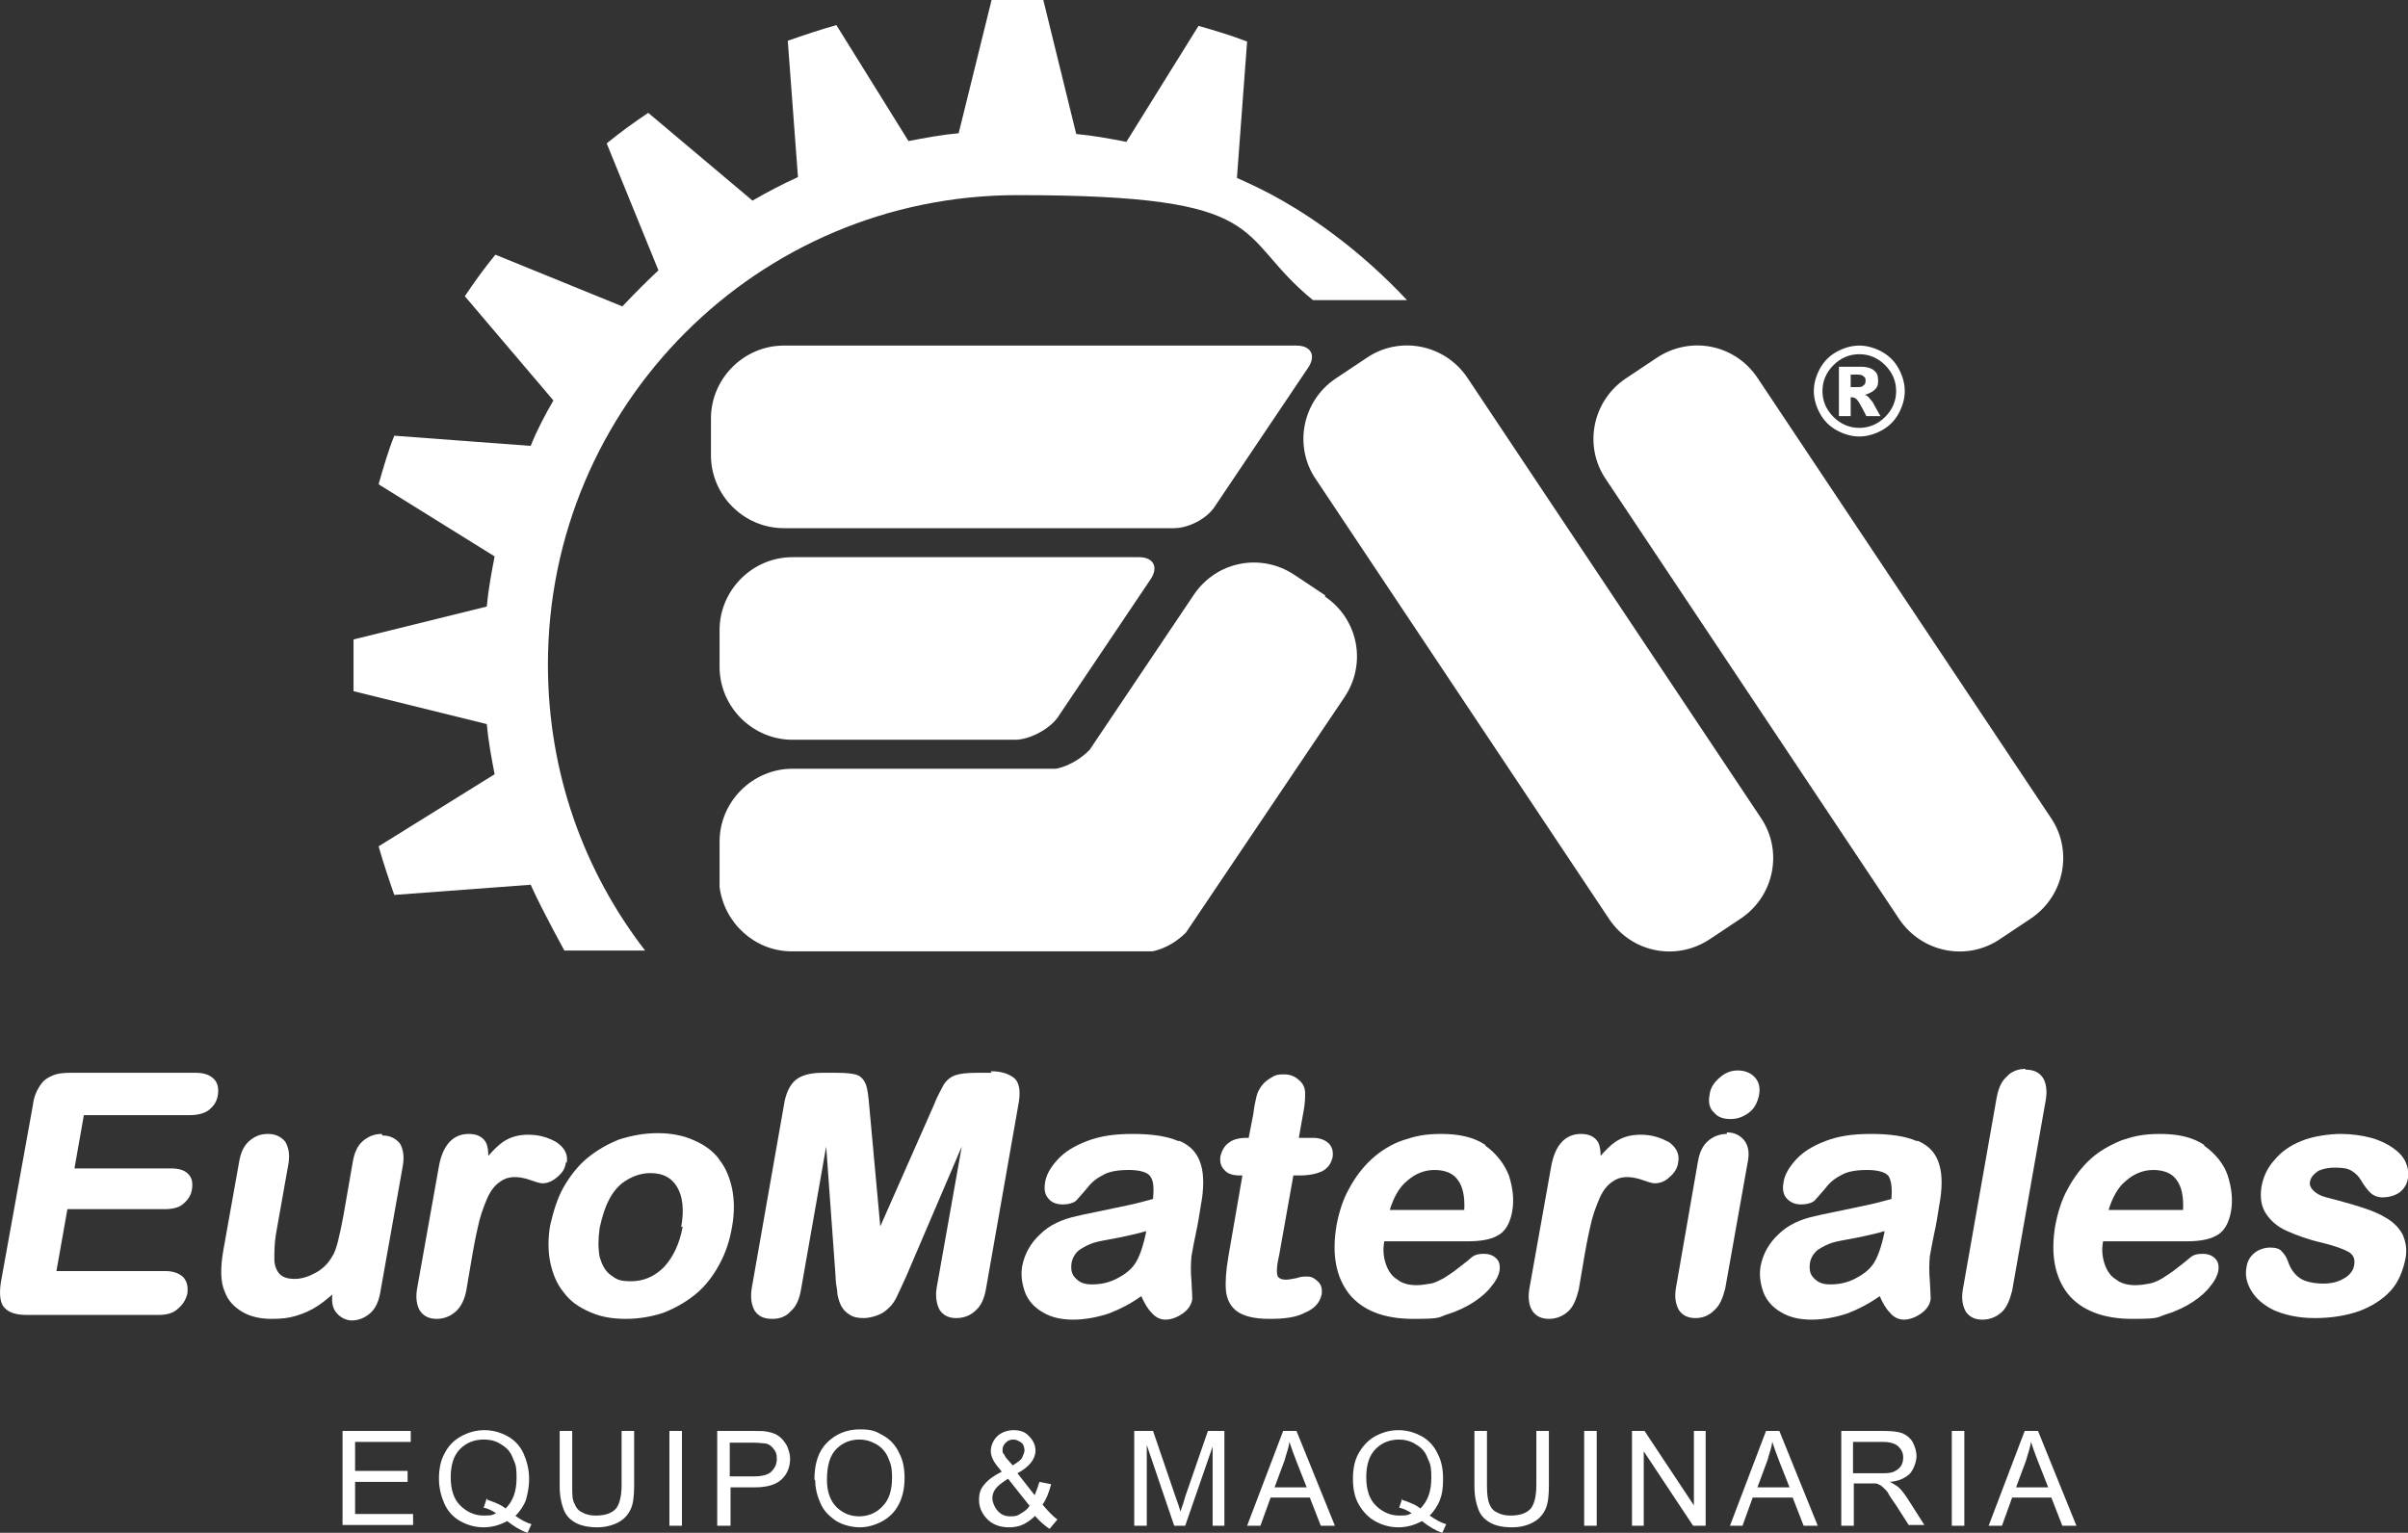
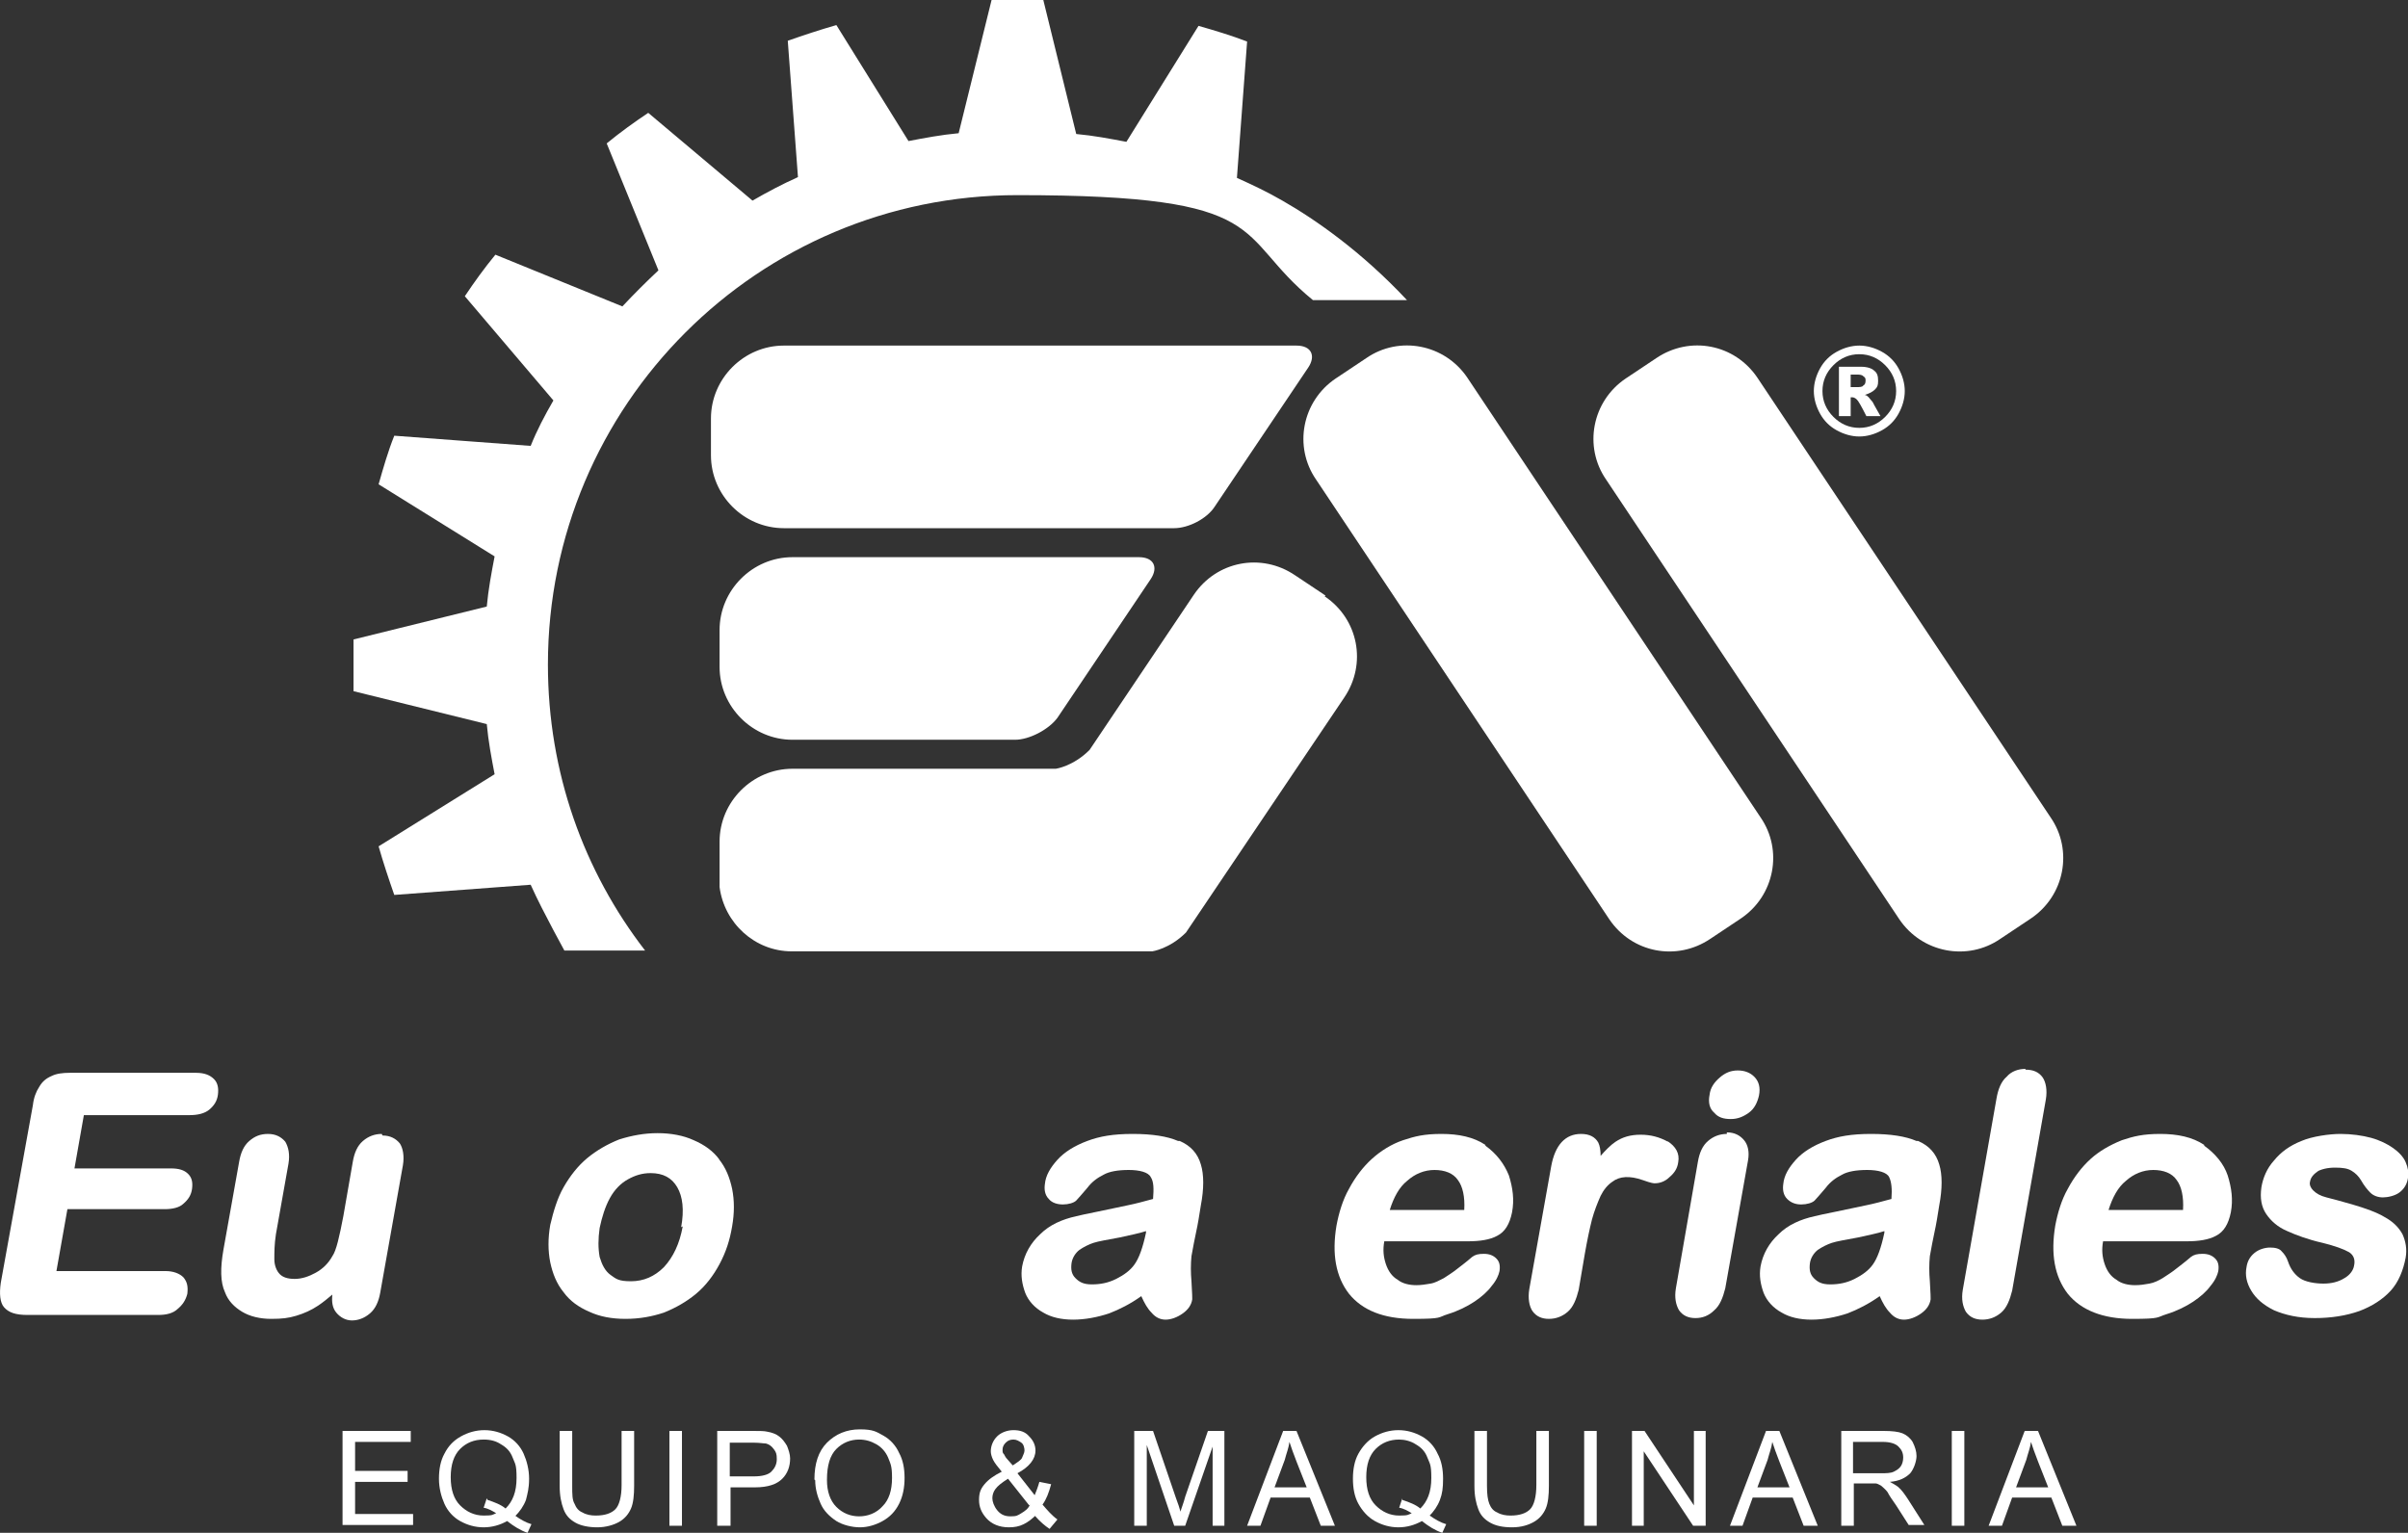
<svg xmlns="http://www.w3.org/2000/svg" id="Capa_2" viewBox="0 0 307.2 195.6">
  <rect x="0" y="0" width="307.2" height="195.6" fill="#333333" stroke="none" />
  <defs>
    <style> .st0 { fill: #fff; } </style>
  </defs>
  <g id="Layer_1">
    <g>
      <g>
        <path class="st0" d="M25.1,136.9H8.9c-.9,0-1.7.1-2.3.4-.7.3-1.2.7-1.6,1.4-.4.6-.7,1.4-.8,2.3L.1,163.7c-.2,1.4-.1,2.5.4,3.1.6.7,1.5,1,3,1h16.7c1,0,1.9-.2,2.5-.8.6-.5,1-1.1,1.2-1.9.1-.9,0-1.5-.5-2.1-.5-.5-1.3-.8-2.3-.8H7.2l1.4-7.9h12.4c1,0,1.9-.2,2.4-.7.6-.5,1-1.1,1.1-1.9.1-.8,0-1.4-.5-1.9-.5-.5-1.2-.7-2.2-.7h-12.3l1.2-6.8h13.5c1,0,1.9-.2,2.5-.7.6-.5,1-1.1,1.1-1.9.1-.8,0-1.5-.5-2-.5-.5-1.2-.8-2.3-.8h0Z" />
        <path class="st0" d="M48.7,144.7c-.9,0-1.7.3-2.4.9-.7.6-1.1,1.5-1.3,2.7l-1.2,6.9c-.5,2.6-.9,4.4-1.4,5.1-.5.9-1.2,1.6-2.1,2.1s-1.8.8-2.7.8-1.5-.2-1.9-.6c-.4-.4-.7-1.1-.7-1.9,0-.9,0-1.9.2-3.2l1.6-9c.2-1.2,0-2.1-.4-2.8-.5-.6-1.2-1-2.2-1s-1.7.3-2.4.9c-.7.6-1.1,1.5-1.3,2.7l-2,11.2c-.4,2.3-.4,4.1.2,5.4.4,1.1,1.2,1.9,2.2,2.5,1,.6,2.3.9,3.7.9s2.2-.1,3.2-.4c1-.3,1.9-.7,2.8-1.3.6-.4,1.2-.9,1.8-1.4-.1.9,0,1.7.5,2.3.5.6,1.2,1,2,1s1.6-.3,2.3-.9,1.1-1.5,1.3-2.6l2.9-16.3c.2-1.2,0-2.2-.4-2.8-.5-.6-1.2-1-2.2-1h0Z" />
-         <path class="st0" d="M72.3,148.4c.2-1.1-.3-2-1.4-2.7-1.1-.6-2.2-.9-3.5-.9s-2.3.3-3.2.9c-.6.4-1.3,1.1-1.9,1.8,0-.7-.1-1.3-.3-1.7-.4-.7-1.1-1.1-2.2-1.1-2,0-3.3,1.4-3.8,4.1l-2.8,15.7c-.2,1.2,0,2.2.4,2.8.5.7,1.2,1,2.1,1s1.7-.3,2.4-.9c.7-.6,1.2-1.6,1.4-2.8l.8-4.7c.3-1.7.6-3.1.9-4.3.3-1.1.7-2.1,1.1-3,.4-.8.9-1.4,1.5-1.8.9-.7,2.2-.8,3.9-.2,1.1.4,1.4.4,1.5.4.6,0,1.2-.2,1.9-.8s1-1.1,1.1-1.9h0Z" />
        <path class="st0" d="M91.8,148c-.8-1.1-1.9-1.9-3.3-2.5-1.3-.6-2.9-.9-4.6-.9s-3.3.3-4.9.8c-1.5.6-2.9,1.4-4.1,2.4-1.2,1-2.2,2.3-3,3.7-.8,1.4-1.3,3.1-1.7,4.8-.3,1.7-.3,3.3,0,4.8.3,1.4.8,2.7,1.7,3.8.8,1.1,1.9,1.9,3.3,2.5,1.3.6,2.8.9,4.6.9s3.4-.3,4.9-.8c1.5-.6,2.9-1.4,4.1-2.4,1.2-1,2.2-2.3,3-3.8s1.3-3,1.6-4.8c.3-1.7.3-3.3,0-4.8-.3-1.4-.8-2.7-1.7-3.8h0ZM87.1,156.5c-.4,2.2-1.2,3.9-2.4,5.2-1.2,1.2-2.6,1.8-4.2,1.8s-1.9-.3-2.6-.8-1.1-1.3-1.4-2.3c-.2-1.1-.2-2.3,0-3.7.3-1.4.7-2.7,1.3-3.8.6-1.1,1.4-1.9,2.3-2.4.9-.5,1.8-.8,2.9-.8,1.6,0,2.7.6,3.4,1.8.7,1.2.9,2.9.5,5.1h0Z" />
-         <path class="st0" d="M126.5,136.9h-1.9c-1.2,0-2.1.1-2.7.3-.6.2-1.1.6-1.5,1.2-.3.6-.8,1.4-1.3,2.7l-6.8,15.4-1.4-15.3c-.1-1.2-.2-2.1-.4-2.7-.2-.6-.6-1.1-1.1-1.3-.5-.2-1.4-.3-2.6-.3h-1.9c-1.2,0-2.3.2-3.1.7-.8.5-1.4,1.5-1.7,2.9l-4.2,23.9c-.2,1.3,0,2.2.4,2.9.5.7,1.2,1,2.2,1s1.8-.3,2.4-1c.7-.6,1.1-1.6,1.3-2.8l3.2-18.2,1.2,16.6c0,.6.1,1.2.2,1.8,0,.6.2,1.2.4,1.7.2.5.6,1,1.1,1.3.5.4,1.2.5,1.9.5s1.9-.3,2.6-.8c.7-.5,1.2-1.1,1.5-1.7.3-.6.7-1.5,1.3-2.8l7.1-16.6-3.2,18c-.2,1.2,0,2.2.4,2.9.5.7,1.2,1,2.1,1s1.8-.3,2.5-1c.7-.6,1.1-1.6,1.3-2.8l4.2-23.9c.2-1.4,0-2.5-.7-3-.7-.5-1.6-.8-2.9-.8h0Z" />
        <path class="st0" d="M150.3,145.6c-1.4-.6-3.3-.9-5.8-.9s-4.2.3-5.8.9c-1.6.6-2.9,1.4-3.8,2.4-.9,1-1.5,2-1.6,3.1-.1.7,0,1.4.5,1.9.4.5,1.1.7,1.8.7s1.4-.2,1.7-.5c.3-.3.7-.8,1.4-1.6.6-.8,1.3-1.3,2.1-1.7.7-.4,1.8-.6,3.2-.6s2.5.3,2.8.9c.4.6.4,1.5.3,2.8-1.1.3-2.2.6-3.2.8-1,.2-2.3.5-3.8.8-1.5.3-2.4.5-2.8.6-1.8.4-3.4,1.1-4.6,2.3-1.2,1.1-2,2.5-2.3,4.1-.2,1.2,0,2.3.4,3.4.4,1,1.2,1.9,2.3,2.5,1,.6,2.3.9,3.8.9s3.1-.3,4.6-.8c1.3-.5,2.7-1.2,4.1-2.2.4.9.8,1.6,1.3,2.1.5.6,1.1.9,1.8.9s1.5-.3,2.2-.8c.7-.5,1.1-1.1,1.2-1.8,0-.2,0-.7-.1-2.3-.1-1.1-.1-2.2,0-3.2.2-1.1.4-2.2.6-3.1.2-.9.4-2.1.6-3.4.4-2.1.4-3.9,0-5.2-.4-1.4-1.3-2.4-2.7-3h0ZM146.2,157.1v.2c-.4,1.9-.9,3.3-1.5,4.1-.5.7-1.3,1.3-2.3,1.8-1,.5-2,.7-3.1.7s-1.6-.3-2.1-.8c-.5-.5-.6-1.1-.5-1.9.1-.7.5-1.3,1-1.7.6-.4,1.2-.7,1.8-.9.6-.2,1.8-.4,3.4-.7,1.3-.3,2.4-.5,3.3-.8h0Z" />
-         <path class="st0" d="M167.4,145.2h-1.7l.6-3.4c.2-1,.2-1.7.2-2.3,0-.6-.2-1.1-.6-1.5-.6-.6-1.2-.9-2.1-.9s-1.1.1-1.6.4c-.5.3-.9.6-1.2,1-.3.4-.6.9-.7,1.4-.1.5-.3,1.2-.4,2.2l-.6,3.1h-.3c-.9,0-1.7.2-2.2.6-.6.4-.9,1-1.1,1.7-.1.7,0,1.3.5,1.8.4.5,1.1.7,2,.7h.3l-1.8,10.4c-.3,1.8-.4,3.2-.3,4.3.1,1.1.6,2.1,1.5,2.7.9.6,2.2.9,4.1.9s3.4-.2,4.5-.8c1.2-.5,1.9-1.3,2.1-2.3.1-.6,0-1.2-.4-1.6-.4-.4-.8-.7-1.4-.7s-.8,0-1.4.2c-.6.1-1,.2-1.3.2-.5,0-.8-.1-1-.3-.2-.2-.2-.6-.2-.9,0-.5.1-1.1.3-2l1.8-10.1h.8c1.2,0,2.1-.2,2.8-.5.8-.4,1.2-1,1.4-1.8.1-.7,0-1.3-.5-1.8-.4-.4-1.1-.7-2-.7h0Z" />
        <path class="st0" d="M189.5,146.1c-1.5-1-3.4-1.4-5.6-1.4s-3.4.3-4.9.8-2.9,1.4-4,2.4c-1.1,1-2.1,2.3-2.9,3.8-.8,1.4-1.3,3.1-1.6,4.7-.6,3.6-.1,6.5,1.6,8.7,1.7,2.1,4.4,3.2,8.2,3.2s3.1-.2,4.4-.6c1.3-.4,2.5-1,3.4-1.6.9-.6,1.7-1.3,2.2-2,.6-.7.9-1.4,1-1.9.1-.7,0-1.2-.4-1.6-.4-.4-.9-.6-1.6-.6s-1.1.1-1.5.4c-.8.7-1.5,1.2-2,1.6s-1,.7-1.6,1.1c-.6.3-1.1.6-1.7.7-.6.1-1.2.2-1.8.2-.9,0-1.8-.2-2.4-.7-.7-.4-1.2-1.1-1.5-2-.3-.9-.4-1.8-.2-2.9h10.7c1.5,0,2.8-.2,3.7-.7,1-.5,1.6-1.5,1.9-3,.3-1.6.1-3.1-.4-4.7-.6-1.5-1.6-2.8-3-3.8h0ZM186.8,154.4h-9.5c.5-1.6,1.2-2.9,2.2-3.7,1-.9,2.2-1.4,3.5-1.4s2.4.4,3,1.3c.6.8.9,2.1.8,3.8h0Z" />
        <path class="st0" d="M212.8,145.7c-1.1-.6-2.2-.9-3.5-.9s-2.3.3-3.2.9c-.6.4-1.3,1.1-1.9,1.8,0-.7-.1-1.3-.3-1.7-.4-.7-1.1-1.1-2.2-1.1-2,0-3.3,1.4-3.8,4.1l-2.8,15.7c-.2,1.2,0,2.2.4,2.8.5.7,1.2,1,2.1,1s1.7-.3,2.4-.9c.7-.6,1.1-1.6,1.4-2.8l.8-4.7c.3-1.7.6-3.1.9-4.3.3-1.1.7-2.1,1.1-3,.4-.8.9-1.4,1.5-1.8.9-.7,2.2-.8,3.9-.2,1.1.4,1.4.4,1.5.4.6,0,1.3-.2,1.9-.8.6-.5,1-1.1,1.1-1.9.2-1.1-.3-2-1.4-2.7h0Z" />
        <path class="st0" d="M223.8,137.4c-.5-.5-1.2-.8-2.1-.8s-1.6.3-2.3.9c-.7.6-1.2,1.3-1.3,2.2-.2,1,0,1.8.6,2.3.5.6,1.2.8,2.1.8s1.6-.3,2.3-.8c.7-.5,1.1-1.3,1.3-2.2.2-1,0-1.8-.6-2.4h0Z" />
        <path class="st0" d="M220.3,144.7c-.9,0-1.7.3-2.4.9-.7.6-1.1,1.5-1.3,2.7l-2.8,16.1c-.2,1.2,0,2.1.4,2.8.5.7,1.2,1,2.1,1s1.7-.3,2.4-1c.7-.6,1.1-1.6,1.4-2.8l2.9-16.3c.2-1.1,0-2-.5-2.6-.5-.6-1.2-1-2.2-1h0Z" />
        <path class="st0" d="M244.5,145.6c-1.4-.6-3.3-.9-5.8-.9s-4.2.3-5.8.9c-1.6.6-2.9,1.4-3.8,2.4-.9,1-1.5,2-1.6,3.1-.1.7,0,1.4.5,1.9.5.5,1.1.7,1.8.7s1.4-.2,1.7-.5c.3-.3.7-.8,1.4-1.6.6-.8,1.3-1.3,2.1-1.7.7-.4,1.8-.6,3.2-.6s2.5.3,2.8.9c.3.6.4,1.5.3,2.8-1.1.3-2.2.6-3.2.8-1,.2-2.3.5-3.8.8-1.5.3-2.4.5-2.8.6-1.8.4-3.4,1.1-4.6,2.3-1.2,1.1-2,2.5-2.3,4.1-.2,1.2,0,2.3.4,3.4.4,1,1.2,1.9,2.3,2.5,1,.6,2.3.9,3.8.9s3.1-.3,4.6-.8c1.3-.5,2.7-1.2,4.1-2.2.4.9.8,1.6,1.3,2.1.5.6,1.1.9,1.8.9s1.5-.3,2.2-.8c.7-.5,1.1-1.1,1.2-1.8,0-.2,0-.7-.1-2.3-.1-1.1-.1-2.2,0-3.2.2-1.1.4-2.2.6-3.1.2-.9.4-2.1.6-3.4.4-2.1.4-3.9,0-5.2-.4-1.4-1.3-2.4-2.7-3h0ZM240.4,157.1v.2c-.4,1.9-.9,3.3-1.5,4.1-.5.7-1.3,1.3-2.3,1.8-1,.5-2,.7-3.1.7s-1.6-.3-2.1-.8c-.5-.5-.6-1.1-.5-1.9.1-.7.5-1.3,1-1.7.6-.4,1.2-.7,1.8-.9.6-.2,1.8-.4,3.4-.7,1.3-.3,2.4-.5,3.3-.8h0Z" />
        <path class="st0" d="M258.4,136.4c-.9,0-1.8.3-2.4,1-.7.6-1.1,1.6-1.3,2.8l-4.3,24.4c-.2,1.2,0,2.1.4,2.8.5.7,1.2,1,2.1,1s1.7-.3,2.4-.9c.7-.6,1.1-1.6,1.4-2.8l4.3-24.4c.2-1.2,0-2.2-.4-2.8-.5-.7-1.2-1-2.2-1h0Z" />
        <path class="st0" d="M281.2,146.1c-1.5-1-3.4-1.4-5.6-1.4s-3.4.3-4.9.8c-1.5.6-2.9,1.4-4,2.4-1.1,1-2.1,2.3-2.9,3.8-.8,1.4-1.3,3.1-1.6,4.7-.6,3.6-.1,6.5,1.6,8.7,1.7,2.1,4.5,3.2,8.2,3.2s3.1-.2,4.4-.6,2.5-1,3.4-1.6,1.7-1.3,2.2-2c.6-.7.9-1.4,1-1.9.1-.7,0-1.2-.4-1.6-.4-.4-.9-.6-1.6-.6s-1.1.1-1.5.4c-.8.7-1.5,1.2-2,1.6s-1,.7-1.6,1.1c-.5.3-1.1.6-1.7.7-.5.1-1.2.2-1.8.2-.9,0-1.8-.2-2.4-.7-.7-.4-1.2-1.1-1.5-2-.3-.9-.4-1.8-.2-2.9h10.7c1.5,0,2.8-.2,3.7-.7,1-.5,1.6-1.5,1.9-3,.3-1.6.1-3.1-.4-4.7-.5-1.5-1.6-2.8-3-3.8h0ZM278.5,154.4h-9.5c.5-1.6,1.2-2.9,2.2-3.7,1-.9,2.2-1.4,3.5-1.4s2.4.4,3,1.3c.6.8.9,2.1.8,3.8h0Z" />
        <path class="st0" d="M295.4,149.6c.7-.4,1.5-.6,2.5-.6s1.6.1,2.1.4c.5.3.9.7,1.2,1.2.4.7.8,1.2,1.2,1.6.4.4,1,.6,1.6.6s1.6-.2,2.2-.7c.6-.5.9-1.1,1-1.8.1-.7,0-1.3-.3-2-.3-.7-.9-1.3-1.6-1.8-.7-.5-1.7-1-2.8-1.3-1.1-.3-2.5-.5-3.9-.5s-3.6.3-5,.9c-1.5.6-2.6,1.4-3.5,2.5-.9,1-1.4,2.2-1.6,3.4-.2,1.4,0,2.5.6,3.4.6.9,1.5,1.7,2.7,2.2,1.1.5,2.7,1.1,4.5,1.5,1.6.4,2.7.8,3.4,1.2.6.4.8,1,.6,1.8-.1.5-.5,1.1-1.2,1.5-.8.5-1.7.7-2.7.7s-2.3-.2-3-.7-1.2-1.2-1.5-2.1c-.2-.6-.5-1-.8-1.3-.3-.4-.9-.5-1.5-.5s-1.4.2-2,.7c-.6.5-.9,1.1-1,1.8-.2,1,0,2,.6,3s1.5,1.8,2.9,2.5c1.4.6,3.1,1,5.2,1s4-.3,5.7-.9c1.6-.6,3-1.5,4-2.6,1-1.1,1.6-2.6,1.9-4.2.2-1.1,0-2.1-.4-3-.5-.9-1.2-1.6-2.3-2.2-1-.6-2.4-1.1-4.1-1.6-1.4-.4-2.5-.7-3.3-.9-.8-.2-1.3-.5-1.7-.9-.3-.3-.5-.7-.4-1.1.1-.6.5-1,1.1-1.4h0Z" />
      </g>
      <g>
        <path class="st0" d="M43.7,194.7v-12.1h8.7v1.4h-7.1v3.7h6.7v1.4h-6.7v4.1h7.4v1.4h-9Z" />
        <path class="st0" d="M65.7,193.4c.7.5,1.4.9,2.1,1.1l-.5,1.1c-.9-.3-1.7-.8-2.6-1.5-.9.5-1.9.8-3,.8s-2.1-.3-3-.8-1.6-1.3-2-2.2-.7-2-.7-3.2.2-2.3.7-3.2c.5-1,1.2-1.7,2.1-2.2.9-.5,1.9-.8,3-.8s2.1.3,3,.8c.9.5,1.6,1.3,2,2.2s.7,2,.7,3.2-.2,1.9-.4,2.7c-.3.8-.8,1.5-1.4,2.1h0ZM62.2,191.4c.9.3,1.7.6,2.3,1.1.9-.9,1.4-2.1,1.4-3.9s-.2-1.8-.5-2.6-.8-1.3-1.5-1.7c-.6-.4-1.3-.6-2.2-.6-1.2,0-2.2.4-3,1.2-.8.8-1.2,2-1.2,3.6s.4,2.8,1.2,3.6c.8.8,1.8,1.3,3,1.3s1.1-.1,1.6-.3c-.5-.3-1-.6-1.6-.7l.4-1.2h0Z" />
        <path class="st0" d="M79.3,182.6h1.6v7c0,1.2-.1,2.2-.4,2.9-.3.7-.8,1.3-1.5,1.7-.7.4-1.7.7-2.8.7s-2.1-.2-2.8-.6c-.7-.4-1.2-.9-1.5-1.7s-.5-1.7-.5-3v-7h1.6v7c0,1.1,0,1.8.3,2.3.2.5.5.9,1,1.1.5.3,1.1.4,1.7.4,1.2,0,2-.3,2.5-.8s.8-1.6.8-3.1v-7h0Z" />
        <path class="st0" d="M85.4,194.7v-12.1h1.6v12.1h-1.6Z" />
        <path class="st0" d="M91.5,194.7v-12.1h4.6c.8,0,1.4,0,1.8.1.6.1,1.1.3,1.5.6.4.3.7.7,1,1.2.2.5.4,1.1.4,1.6,0,1-.3,1.9-1,2.6s-1.8,1.1-3.5,1.1h-3.1v4.9h-1.6ZM93.1,188.4h3.1c1,0,1.8-.2,2.2-.6.4-.4.7-.9.7-1.6s-.1-.9-.4-1.3-.6-.6-1-.7c-.3,0-.8-.1-1.5-.1h-3.1v4.3h0Z" />
        <path class="st0" d="M103.9,188.8c0-2,.5-3.6,1.6-4.7,1.1-1.1,2.5-1.7,4.2-1.7s2.1.3,3,.8,1.6,1.3,2,2.2c.5.9.7,2,.7,3.2s-.2,2.3-.7,3.3c-.5,1-1.2,1.7-2.1,2.2-.9.5-1.9.8-2.9.8s-2.2-.3-3-.8c-.9-.6-1.6-1.3-2-2.2s-.7-1.9-.7-3h0ZM105.5,188.9c0,1.4.4,2.6,1.2,3.4s1.8,1.2,2.9,1.2,2.2-.4,3-1.3c.8-.8,1.2-2,1.2-3.6s-.2-1.8-.5-2.6c-.3-.7-.8-1.3-1.5-1.7s-1.4-.6-2.2-.6c-1.1,0-2.1.4-2.9,1.2-.8.8-1.2,2.1-1.2,3.9h0Z" />
        <path class="st0" d="M132.2,193.3c-.5.5-1,.9-1.6,1.2s-1.2.4-1.9.4c-1.2,0-2.2-.4-2.9-1.2-.6-.7-.9-1.4-.9-2.3s.2-1.4.7-2,1.2-1.1,2.2-1.6c-.5-.6-.9-1.1-1.1-1.5-.2-.4-.3-.8-.3-1.1,0-.7.3-1.4.8-1.9s1.3-.8,2.1-.8,1.5.2,2,.8c.5.5.8,1.1.8,1.8,0,1.1-.8,2.1-2.3,2.9l2.2,2.8c.2-.5.4-1,.6-1.7l1.5.3c-.3,1.1-.6,1.9-1.1,2.6.6.7,1.2,1.4,1.9,1.9l-1,1.2c-.6-.4-1.2-.9-1.9-1.7h0ZM131.3,192.1l-2.7-3.4c-.8.5-1.3.9-1.6,1.3-.3.4-.4.8-.4,1.2s.2,1,.6,1.5c.4.5.9.8,1.7.8s.9-.1,1.4-.4c.5-.3.9-.6,1.1-1.1h0ZM129.2,187c.6-.4,1.1-.7,1.2-1s.3-.6.3-.9-.1-.8-.4-1-.6-.4-1-.4-.7.1-1,.4-.4.6-.4.9,0,.4.2.6c.1.2.2.4.4.6l.7.8Z" />
        <path class="st0" d="M144.7,194.7v-12.1h2.4l2.9,8.5c.3.8.5,1.4.6,1.8.1-.4.4-1.1.6-1.9l2.9-8.4h2.1v12.1h-1.5v-10.1l-3.5,10.1h-1.4l-3.5-10.3v10.3h-1.5,0Z" />
        <path class="st0" d="M159.1,194.7l4.6-12.1h1.7l4.9,12.1h-1.8l-1.4-3.6h-5l-1.3,3.6h-1.7ZM162.6,189.8h4.1l-1.3-3.3c-.4-1-.7-1.9-.9-2.5-.1.8-.4,1.5-.6,2.3l-1.3,3.5Z" />
        <path class="st0" d="M182.4,193.4c.7.5,1.4.9,2.1,1.1l-.5,1.1c-.9-.3-1.7-.8-2.6-1.5-.9.5-1.9.8-3,.8s-2.1-.3-3-.8-1.6-1.3-2.1-2.2-.7-2-.7-3.2.2-2.3.7-3.2,1.2-1.7,2.1-2.2,1.9-.8,3-.8,2.1.3,3,.8,1.6,1.3,2,2.2c.5.9.7,2,.7,3.2s-.1,1.9-.4,2.7c-.3.8-.8,1.5-1.4,2.1h0ZM178.9,191.4c.9.3,1.7.6,2.3,1.1.9-.9,1.4-2.1,1.4-3.9s-.2-1.8-.5-2.6-.8-1.3-1.5-1.7c-.6-.4-1.4-.6-2.1-.6-1.2,0-2.2.4-3,1.2-.8.8-1.2,2-1.2,3.6s.4,2.8,1.2,3.6,1.8,1.3,3,1.3,1.1-.1,1.6-.3c-.5-.3-1-.6-1.6-.7l.4-1.2h0Z" />
        <path class="st0" d="M196,182.6h1.6v7c0,1.2-.1,2.2-.4,2.9-.3.7-.8,1.3-1.5,1.7-.7.4-1.6.7-2.8.7s-2.1-.2-2.8-.6c-.7-.4-1.2-.9-1.5-1.7s-.5-1.7-.5-3v-7h1.6v7c0,1.1.1,1.8.3,2.3.2.5.5.9,1,1.1.5.3,1.1.4,1.7.4,1.2,0,2-.3,2.5-.8s.8-1.6.8-3.1v-7h0Z" />
        <path class="st0" d="M202.1,194.7v-12.1h1.6v12.1h-1.6Z" />
        <path class="st0" d="M208.2,194.7v-12.1h1.6l6.3,9.5v-9.5h1.5v12.1h-1.6l-6.3-9.5v9.5h-1.5Z" />
        <path class="st0" d="M220.7,194.7l4.6-12.1h1.7l4.9,12.1h-1.8l-1.4-3.6h-5.1l-1.3,3.6h-1.7ZM224.2,189.8h4.1l-1.3-3.3c-.4-1-.7-1.9-.9-2.5-.1.8-.4,1.5-.6,2.3l-1.3,3.5h0Z" />
        <path class="st0" d="M234.9,194.7v-12.1h5.4c1.1,0,1.9.1,2.4.3s1,.6,1.3,1.1c.3.6.5,1.2.5,1.8s-.3,1.6-.8,2.2c-.6.6-1.4,1-2.6,1.1.4.2.7.4,1,.6.5.4.9,1,1.3,1.6l2.1,3.3h-2l-1.6-2.5c-.5-.7-.9-1.3-1.1-1.7-.3-.4-.6-.6-.8-.8-.2-.1-.5-.3-.7-.3-.2,0-.5,0-.9,0h-1.9v5.4h-1.6ZM236.5,188h3.4c.7,0,1.3,0,1.7-.2s.7-.4.9-.7c.2-.3.3-.7.3-1.1,0-.6-.2-1-.6-1.4-.4-.4-1.1-.6-2-.6h-3.8v4Z" />
        <path class="st0" d="M249,194.7v-12.1h1.6v12.1h-1.6Z" />
        <path class="st0" d="M253.7,194.7l4.6-12.1h1.7l4.9,12.1h-1.8l-1.4-3.6h-5l-1.3,3.6h-1.7,0ZM257.2,189.8h4.1l-1.3-3.3c-.4-1-.7-1.9-.9-2.5-.1.8-.4,1.5-.6,2.3l-1.3,3.5Z" />
      </g>
      <g>
        <path class="st0" d="M243,49.9c0,1-.3,2-.8,2.9s-1.2,1.6-2.1,2.1-1.9.8-2.9.8-2-.3-2.9-.8c-.9-.5-1.6-1.2-2.1-2.1-.5-.9-.8-1.9-.8-2.9s.3-2,.8-2.9,1.2-1.6,2.1-2.1c.9-.5,1.9-.8,2.9-.8s2,.3,2.9.8c.9.5,1.6,1.2,2.1,2.1.5.9.8,1.9.8,2.9ZM241.9,49.9c0-1.3-.5-2.4-1.4-3.3-.9-.9-2-1.4-3.3-1.4s-2.4.5-3.3,1.4c-.9.9-1.4,2-1.4,3.3s.5,2.4,1.4,3.3c.9.9,2,1.4,3.3,1.4s2.4-.5,3.3-1.4c.9-.9,1.4-2,1.4-3.3ZM234.6,46.8h2.8c.8,0,1.4.2,1.7.5.4.3.5.7.5,1.3s-.1.8-.4,1.1-.7.5-1.3.7c.2,0,.4.2.5.3.1.1.3.4.5.6,0,0,.3.6,1,1.8h-1.8c-.6-1.2-1-1.9-1.2-2.1-.2-.2-.4-.3-.6-.3s-.1,0-.2,0v2.4h-1.5v-6.2h0ZM236.1,49.4h.7c.4,0,.8,0,.9-.2.2-.1.3-.3.3-.6s0-.4-.3-.6c-.2-.2-.5-.2-.9-.2h-.7v1.5h0Z" />
        <path class="st0" d="M222.1,117.2c4.3-2.9,5.4-8.7,2.5-12.9l-37.4-56.1c-2.9-4.3-8.7-5.4-12.9-2.5l-3.9,2.6c-4.3,2.9-5.4,8.7-2.5,12.9l37.4,56.1c2.9,4.3,8.6,5.4,12.9,2.5l3.9-2.6h0Z" />
        <path class="st0" d="M259.1,117.2c4.3-2.9,5.4-8.7,2.5-12.9l-37.4-56.1c-2.9-4.3-8.6-5.4-12.9-2.5l-3.9,2.6c-4.3,2.9-5.4,8.7-2.5,12.9l37.4,56.1c2.9,4.3,8.7,5.4,12.9,2.5l3.9-2.6h0Z" />
        <path class="st0" d="M145.3,71.1h-44.2c-5.1,0-9.3,4.2-9.3,9.3v4.7c0,5.1,4.2,9.3,9.3,9.3h28.4c1.8,0,4.3-1.3,5.4-2.8l11.9-17.7c1-1.5.4-2.8-1.5-2.8h0Z" />
        <path class="st0" d="M165.4,44.1h-9.2c1.6,0,4.3,0,4.1,0h-60.3c-5.1,0-9.3,4.2-9.3,9.3v4.7c0,5.1,4.2,9.3,9.3,9.3h49.8c1.8,0,4.2-1.2,5.2-2.8l11.9-17.7c1-1.5.4-2.8-1.5-2.8h0Z" />
        <path class="st0" d="M169.1,76l-3.9-2.6c-4.3-2.9-10-1.8-12.9,2.5l-13.3,19.8c-2.1,2.1-4.3,2.4-4.3,2.4h-33.6c-5.1,0-9.3,4.2-9.3,9.3v5.5c0,.1,0,.2,0,.3.6,4.6,4.5,8.2,9.2,8.2h46s2.2-.3,4.3-2.4l20.2-30c2.9-4.3,1.8-10-2.5-12.9Z" />
        <path class="st0" d="M179.5,38.3c-5.8-6.2-11.7-10.3-15.9-12.7h0c-1.9-1.1-3.8-2-5.8-2.9l1.3-17.4c-2.1-.8-4.1-1.4-6.2-2l-9.2,14.8c-2.1-.4-4.2-.8-6.4-1L133.1,0c-1.1,0-2.2,0-3.3,0s-2.2,0-3.3,0l-4.2,17c-2.2.2-4.3.6-6.4,1l-9.2-14.8c-2.1.6-4.2,1.3-6.2,2l1.3,17.4c-2,.9-3.9,1.9-5.8,3l-13.3-11.2c-1.8,1.2-3.6,2.5-5.3,3.9l6.6,16.2c-1.6,1.5-3.1,3-4.6,4.6l-16.2-6.6c-1.4,1.7-2.7,3.5-3.9,5.3l11.3,13.3c-1.1,1.9-2.1,3.8-2.9,5.8l-17.4-1.3c-.8,2-1.4,4.1-2,6.2l14.8,9.2c-.4,2.1-.8,4.2-1,6.4l-17,4.2c0,1.1,0,2.2,0,3.3s0,2.2,0,3.3l17,4.2c.2,2.2.6,4.3,1,6.4l-14.8,9.2c.6,2.1,1.3,4.2,2,6.2l17.4-1.3c.9,2,1.9,3.9,2.9,5.8l1.4,2.6h10.3c-7.8-10.1-12.4-22.7-12.4-36.5,0-33.1,26.8-59.9,59.9-59.9s27.4,5,37.7,13.4h12Z" />
      </g>
    </g>
  </g>
</svg>